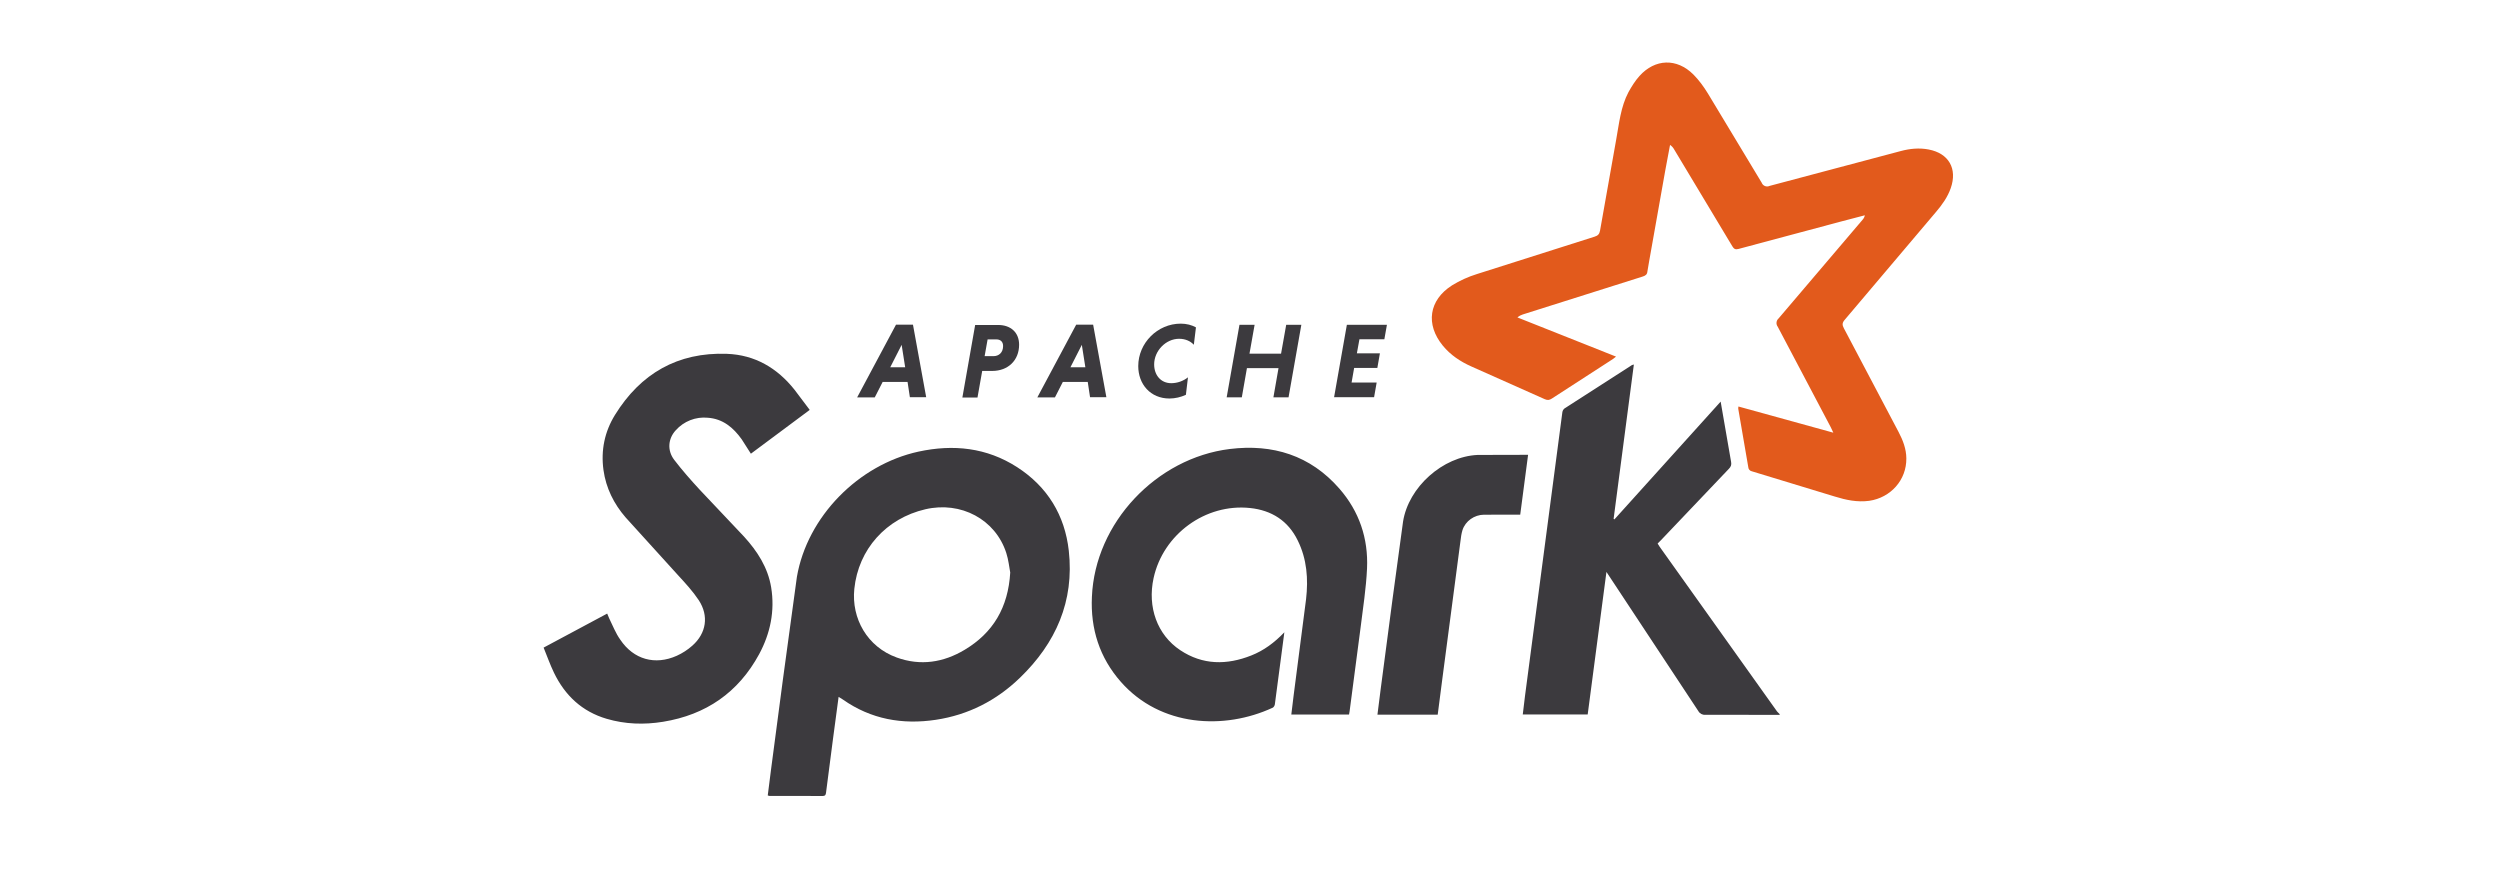
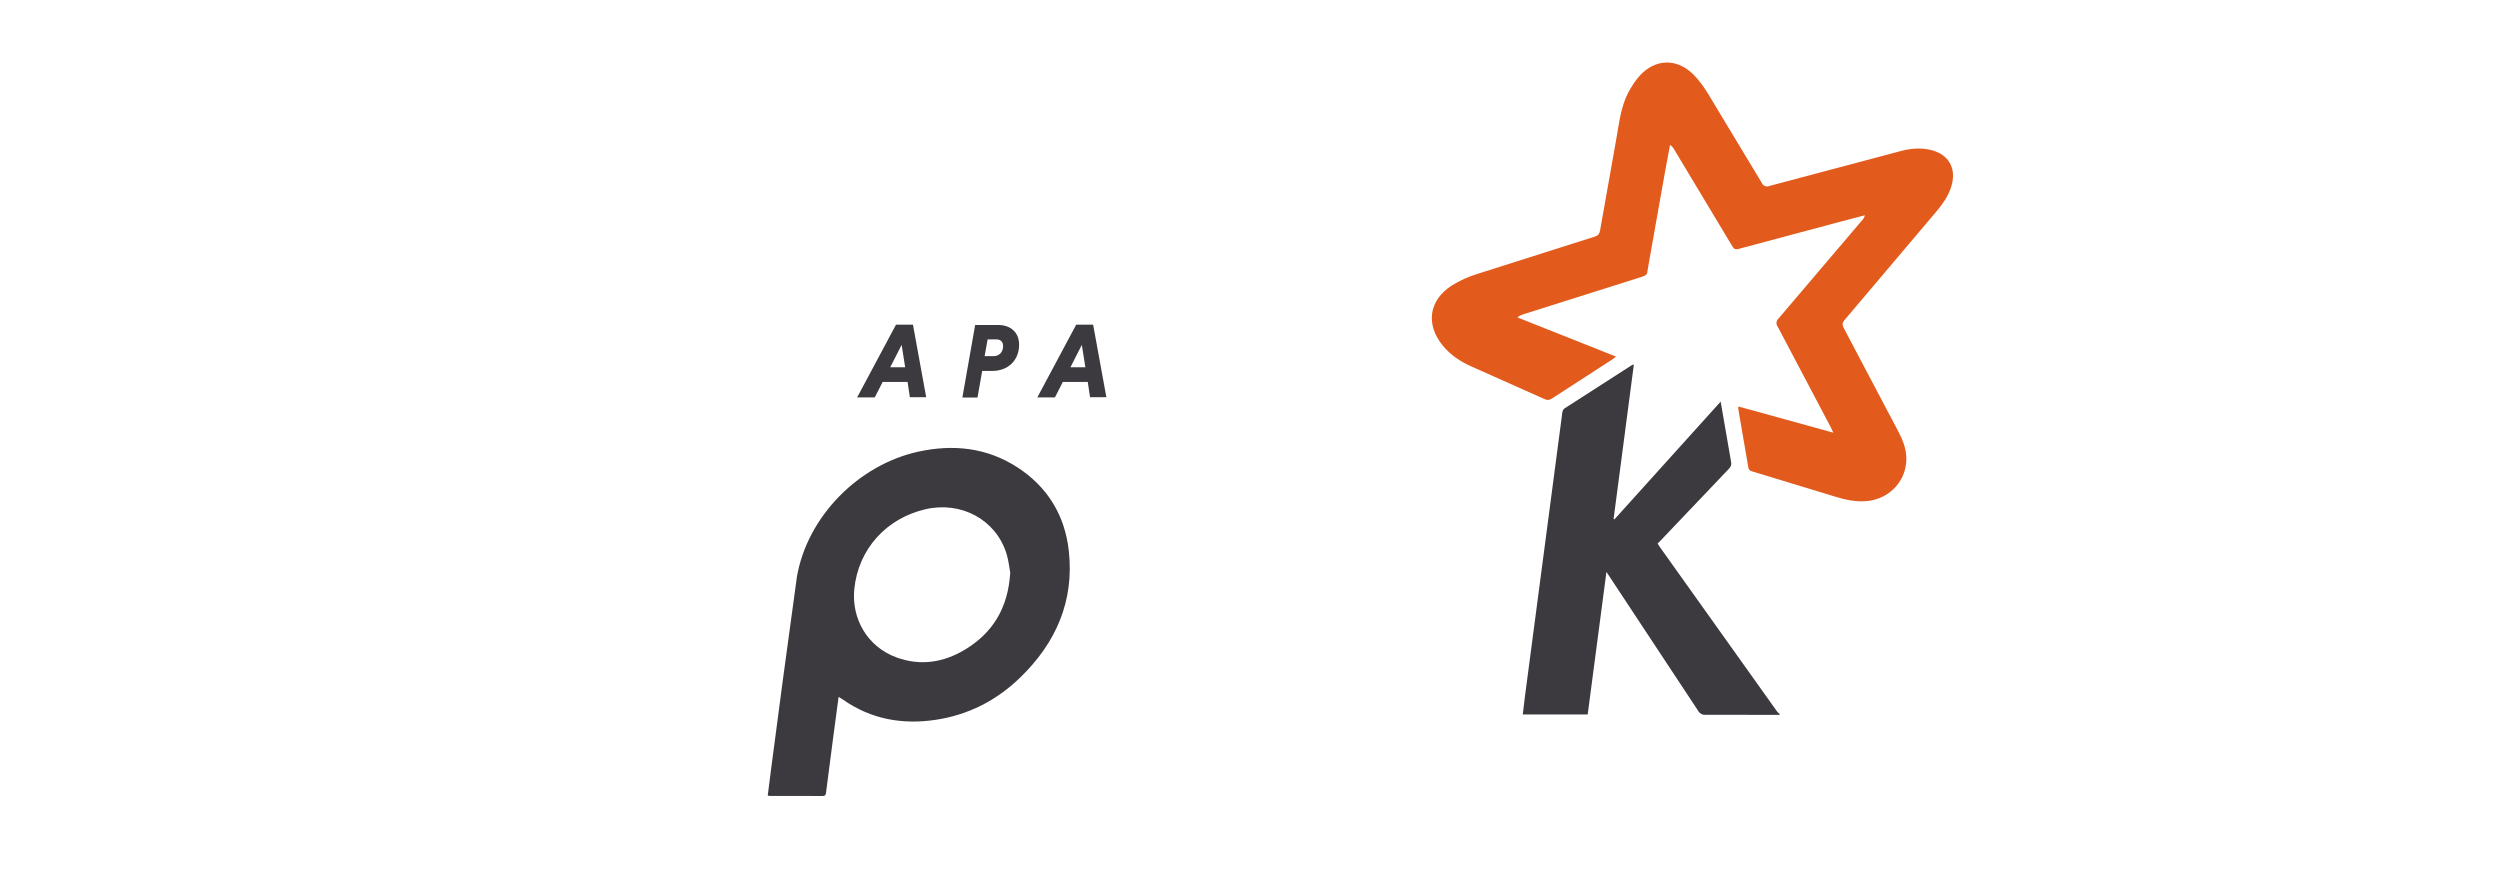
<svg xmlns="http://www.w3.org/2000/svg" width="160" height="56" viewBox="0 0 160 56" fill="none">
  <g clip-path="url(#clip0_5433_2050)">
    <path fill-rule="evenodd" clip-rule="evenodd" d="M117.328 27.68L117.172 27.349L113.773 20.907C113.714 20.828 113.687 20.73 113.698 20.632C113.708 20.534 113.755 20.444 113.83 20.379L119.206 14.062C119.279 13.983 119.329 13.884 119.349 13.778L117.78 14.189L111.263 15.933C111.061 15.987 110.968 15.928 110.868 15.76L107.153 9.575C107.089 9.454 106.996 9.351 106.883 9.274L106.575 10.921L105.542 16.738L105.435 17.367C105.418 17.567 105.315 17.641 105.135 17.698L97.459 20.125C97.356 20.161 97.237 20.207 97.116 20.316L103.426 22.823L103.241 22.969L99.317 25.509C99.161 25.611 99.037 25.625 98.861 25.546L94.165 23.453C93.462 23.139 92.831 22.722 92.338 22.119C91.225 20.758 91.446 19.21 92.928 18.264C93.424 17.958 93.957 17.716 94.513 17.543L102.054 15.147C102.264 15.081 102.362 14.987 102.403 14.757L103.435 8.94C103.622 7.914 103.722 6.841 104.225 5.891C104.43 5.526 104.651 5.169 104.927 4.862C105.925 3.754 107.319 3.711 108.374 4.766C108.73 5.122 109.036 5.543 109.301 5.975L112.748 11.693C112.766 11.741 112.794 11.784 112.829 11.821C112.865 11.858 112.908 11.887 112.956 11.906C113.003 11.926 113.054 11.935 113.105 11.933C113.156 11.932 113.207 11.92 113.253 11.898L121.666 9.663C122.245 9.509 122.831 9.454 123.425 9.566C124.72 9.808 125.285 10.794 124.847 12.043C124.648 12.613 124.303 13.094 123.918 13.549L118.059 20.471C117.897 20.658 117.894 20.795 118.005 21.004L121.508 27.645C121.787 28.175 122 28.725 122.006 29.334C122.021 30.719 121.008 31.85 119.632 32.052C118.863 32.155 118.145 32.001 117.425 31.778L112.141 30.17C112.071 30.16 112.007 30.125 111.961 30.072C111.914 30.019 111.888 29.951 111.887 29.88L111.248 26.162C111.242 26.128 111.252 26.091 111.259 26.016L117.327 27.69" fill="#E25A1C" />
    <path fill-rule="evenodd" clip-rule="evenodd" d="M113.898 45.751L109.138 45.747C109.049 45.755 108.959 45.736 108.88 45.694C108.801 45.651 108.736 45.587 108.693 45.508L102.812 36.603L101.612 45.727H97.457L97.6 44.541L99.991 26.382C100.005 26.285 100.056 26.196 100.135 26.136L104.443 23.366C104.464 23.353 104.495 23.351 104.567 23.33L103.271 33.206L103.322 33.241L110.122 25.703L110.791 29.565C110.826 29.753 110.776 29.872 110.649 30.003L106.293 34.581L106.088 34.786L106.221 34.997L113.731 45.533C113.776 45.597 113.842 45.636 113.898 45.704V45.759M64.653 36.63C64.59 36.306 64.545 35.83 64.401 35.387C63.706 33.241 61.503 32.063 59.223 32.593C56.722 33.175 54.935 35.142 54.676 37.692C54.484 39.58 55.501 41.399 57.392 42.081C58.914 42.631 60.38 42.401 61.742 41.585C63.548 40.502 64.525 38.895 64.656 36.629L64.653 36.63ZM53.671 44.599L53.315 47.264L52.865 50.738C52.848 50.873 52.807 50.943 52.662 50.943L49.239 50.938C49.213 50.938 49.188 50.924 49.136 50.907L49.344 49.266L50.104 43.505L51.001 36.923C51.664 33.06 54.941 29.741 58.786 28.903C61.016 28.421 63.148 28.644 65.096 29.898C67.037 31.15 68.15 32.976 68.403 35.248C68.762 38.477 67.574 41.158 65.28 43.374C63.775 44.831 61.973 45.754 59.894 46.067C57.753 46.39 55.739 46.033 53.944 44.77C53.877 44.724 53.806 44.684 53.692 44.612" fill="#3C3A3E" />
-     <path fill-rule="evenodd" clip-rule="evenodd" d="M51.81 26.243L48.057 29.037L47.469 28.116C46.931 27.364 46.264 26.802 45.294 26.735C44.913 26.698 44.53 26.752 44.174 26.892C43.818 27.032 43.5 27.254 43.246 27.54C42.754 28.073 42.69 28.83 43.15 29.431C43.656 30.093 44.21 30.721 44.775 31.334L47.623 34.348C48.47 35.278 49.145 36.32 49.354 37.59C49.602 39.1 49.3 40.539 48.586 41.866C47.253 44.322 45.182 45.748 42.434 46.194C41.22 46.391 40.01 46.352 38.825 46.003C37.253 45.541 36.157 44.51 35.455 43.055C35.207 42.542 35.016 41.998 34.791 41.447L38.86 39.269L38.983 39.564C39.214 40.026 39.394 40.518 39.702 40.945C40.551 42.207 41.924 42.593 43.316 41.968C43.678 41.803 44.014 41.586 44.311 41.321C45.208 40.525 45.376 39.416 44.722 38.414C44.34 37.839 43.863 37.322 43.388 36.806L40.038 33.113C39.289 32.248 38.782 31.238 38.622 30.08C38.448 28.815 38.699 27.621 39.358 26.556C40.994 23.909 43.373 22.531 46.519 22.645C48.312 22.71 49.74 23.548 50.849 24.943L51.82 26.231M82.2 40.456L81.59 45.081C81.579 45.158 81.518 45.262 81.453 45.293C78.357 46.727 74.279 46.527 71.736 43.639C70.369 42.088 69.786 40.246 69.882 38.197C70.08 33.455 74.012 29.315 78.705 28.736C81.452 28.398 83.861 29.14 85.722 31.274C86.99 32.728 87.576 34.455 87.49 36.38C87.432 37.647 87.233 38.906 87.076 40.176L86.374 45.526C86.365 45.589 86.353 45.652 86.338 45.731H82.644L82.791 44.52L83.589 38.342C83.736 37.058 83.644 35.782 83.056 34.592C82.44 33.327 81.383 32.658 80.005 32.513C77.153 32.211 74.438 34.193 73.829 37C73.426 38.853 74.06 40.63 75.536 41.612C76.974 42.569 78.515 42.572 80.083 41.95C80.878 41.636 81.555 41.138 82.199 40.466M97.799 29.098L97.294 32.94C96.511 32.94 95.743 32.935 94.975 32.941C94.353 32.947 93.785 33.348 93.598 33.929C93.526 34.157 93.498 34.401 93.467 34.648L92.303 43.496L92.013 45.739H88.156L88.367 44.075L89.122 38.342L89.795 33.384C90.142 31.175 92.339 29.214 94.568 29.116L97.797 29.108" fill="#3C3A3E" />
    <path d="M56.975 23.506H57.931L57.705 22.07L56.975 23.506ZM58.081 24.442H56.491L55.985 25.432H54.858L57.344 20.779H58.43L59.276 25.422H58.232L58.082 24.432" fill="#3C3A3E" />
    <path d="M63.773 21.722H63.207L63.016 22.794H63.582C63.924 22.794 64.198 22.569 64.198 22.146C64.198 21.866 64.025 21.722 63.773 21.722ZM62.401 20.799H63.889C64.669 20.799 65.223 21.263 65.223 22.061C65.223 23.064 64.513 23.74 63.502 23.74H62.861L62.56 25.44H61.592L62.41 20.798" fill="#3C3A3E" />
    <path d="M68.507 23.506H69.463L69.237 22.07L68.507 23.506ZM69.613 24.442H68.022L67.517 25.432H66.39L68.876 20.779H69.961L70.808 25.422H69.763L69.614 24.432" fill="#3C3A3E" />
-     <path d="M75.9 25.266C75.571 25.42 75.212 25.501 74.849 25.505C73.621 25.505 72.848 24.582 72.848 23.43C72.848 21.955 74.079 20.713 75.567 20.713C75.936 20.713 76.27 20.801 76.541 20.952L76.405 22.065C76.2 21.839 75.872 21.682 75.463 21.682C74.617 21.682 73.866 22.448 73.866 23.324C73.866 24.001 74.289 24.524 74.959 24.524C75.347 24.523 75.725 24.39 76.03 24.149L75.899 25.255M81.825 23.559H79.804L79.476 25.429H78.507L79.326 20.787H80.295L79.967 22.633H81.988L82.317 20.787H83.286L82.467 25.429H81.498L81.825 23.559ZM85.38 25.43L86.199 20.788H88.763L88.599 21.711H87.004L86.84 22.612H88.314L88.15 23.548H86.665L86.501 24.483H88.106L87.942 25.419H85.369" fill="#3C3A3E" />
  </g>
  <defs>
    <clipPath id="clip0_5433_2050">
      <rect width="91.733" height="48" fill="white" transform="translate(34.038 4)" />
    </clipPath>
  </defs>
</svg>